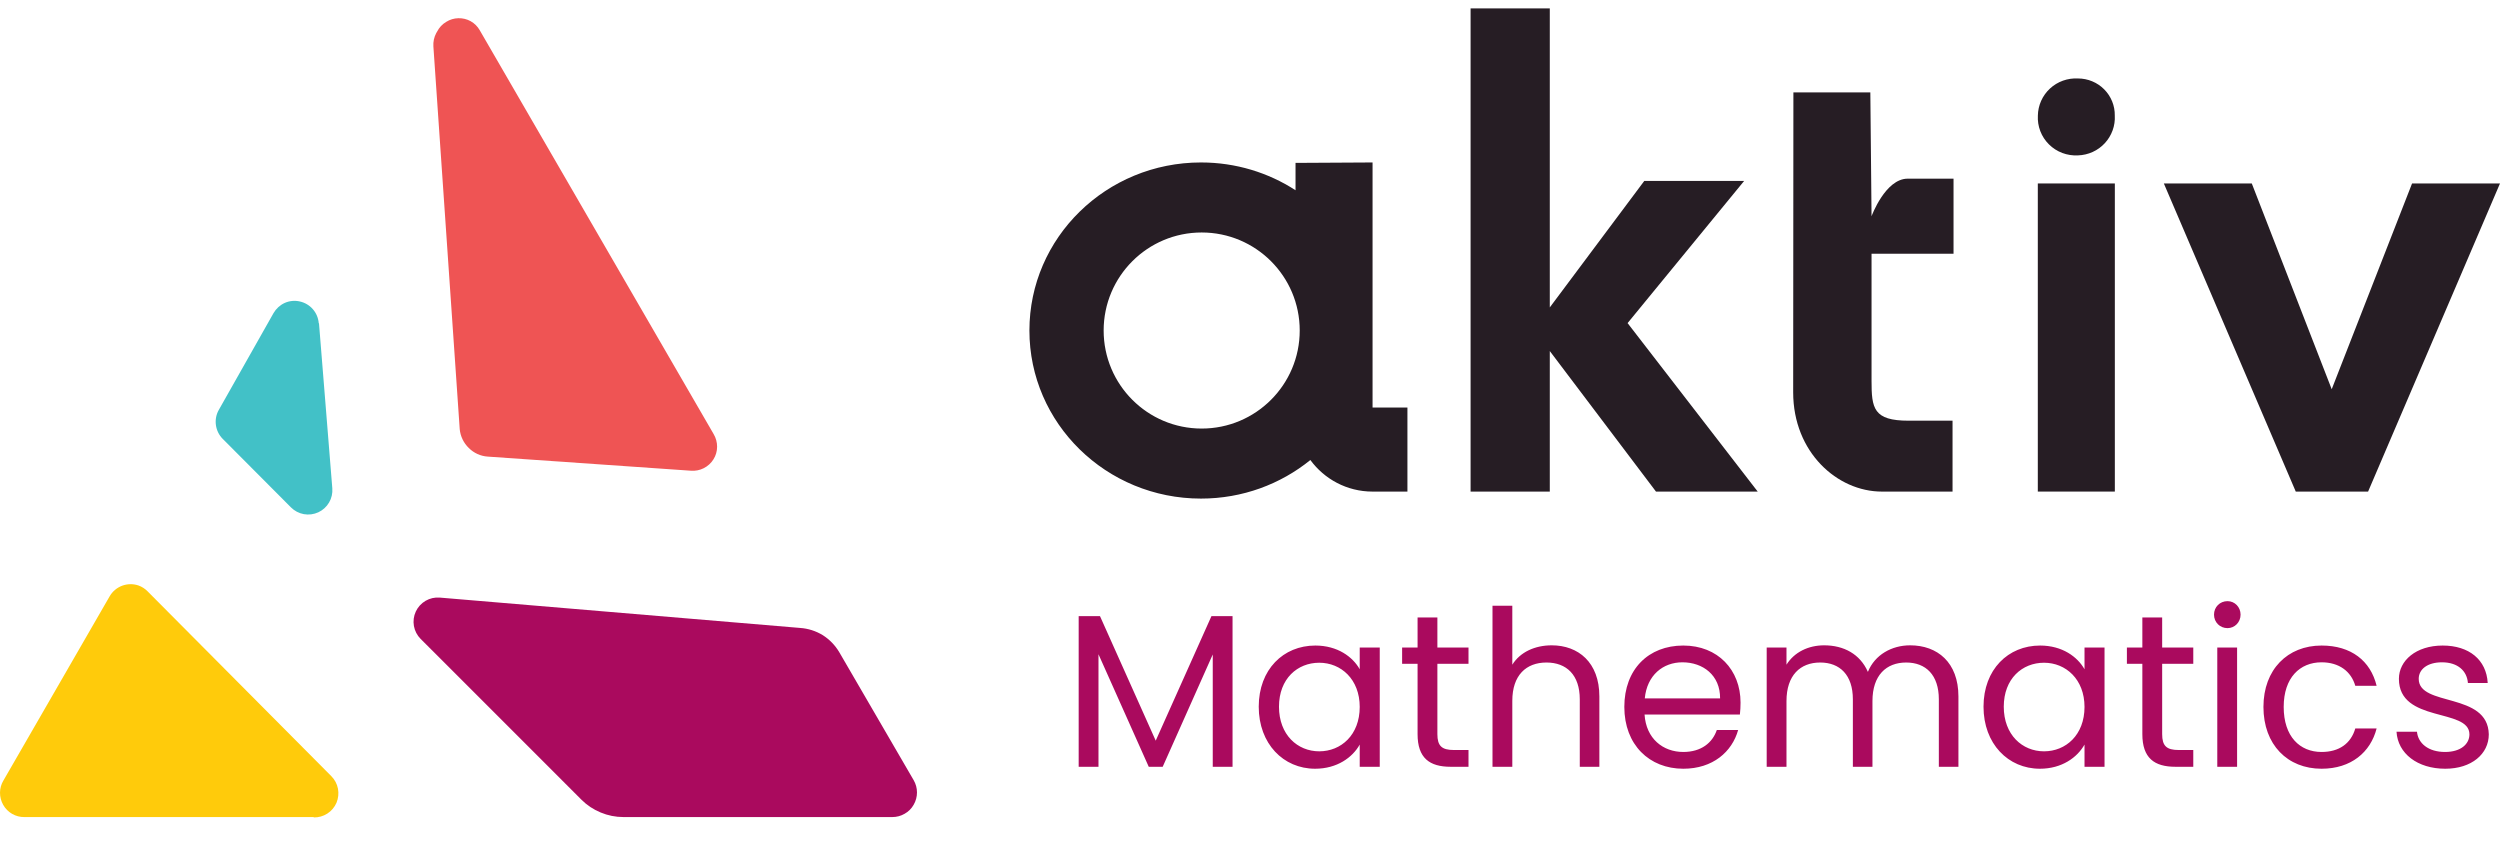
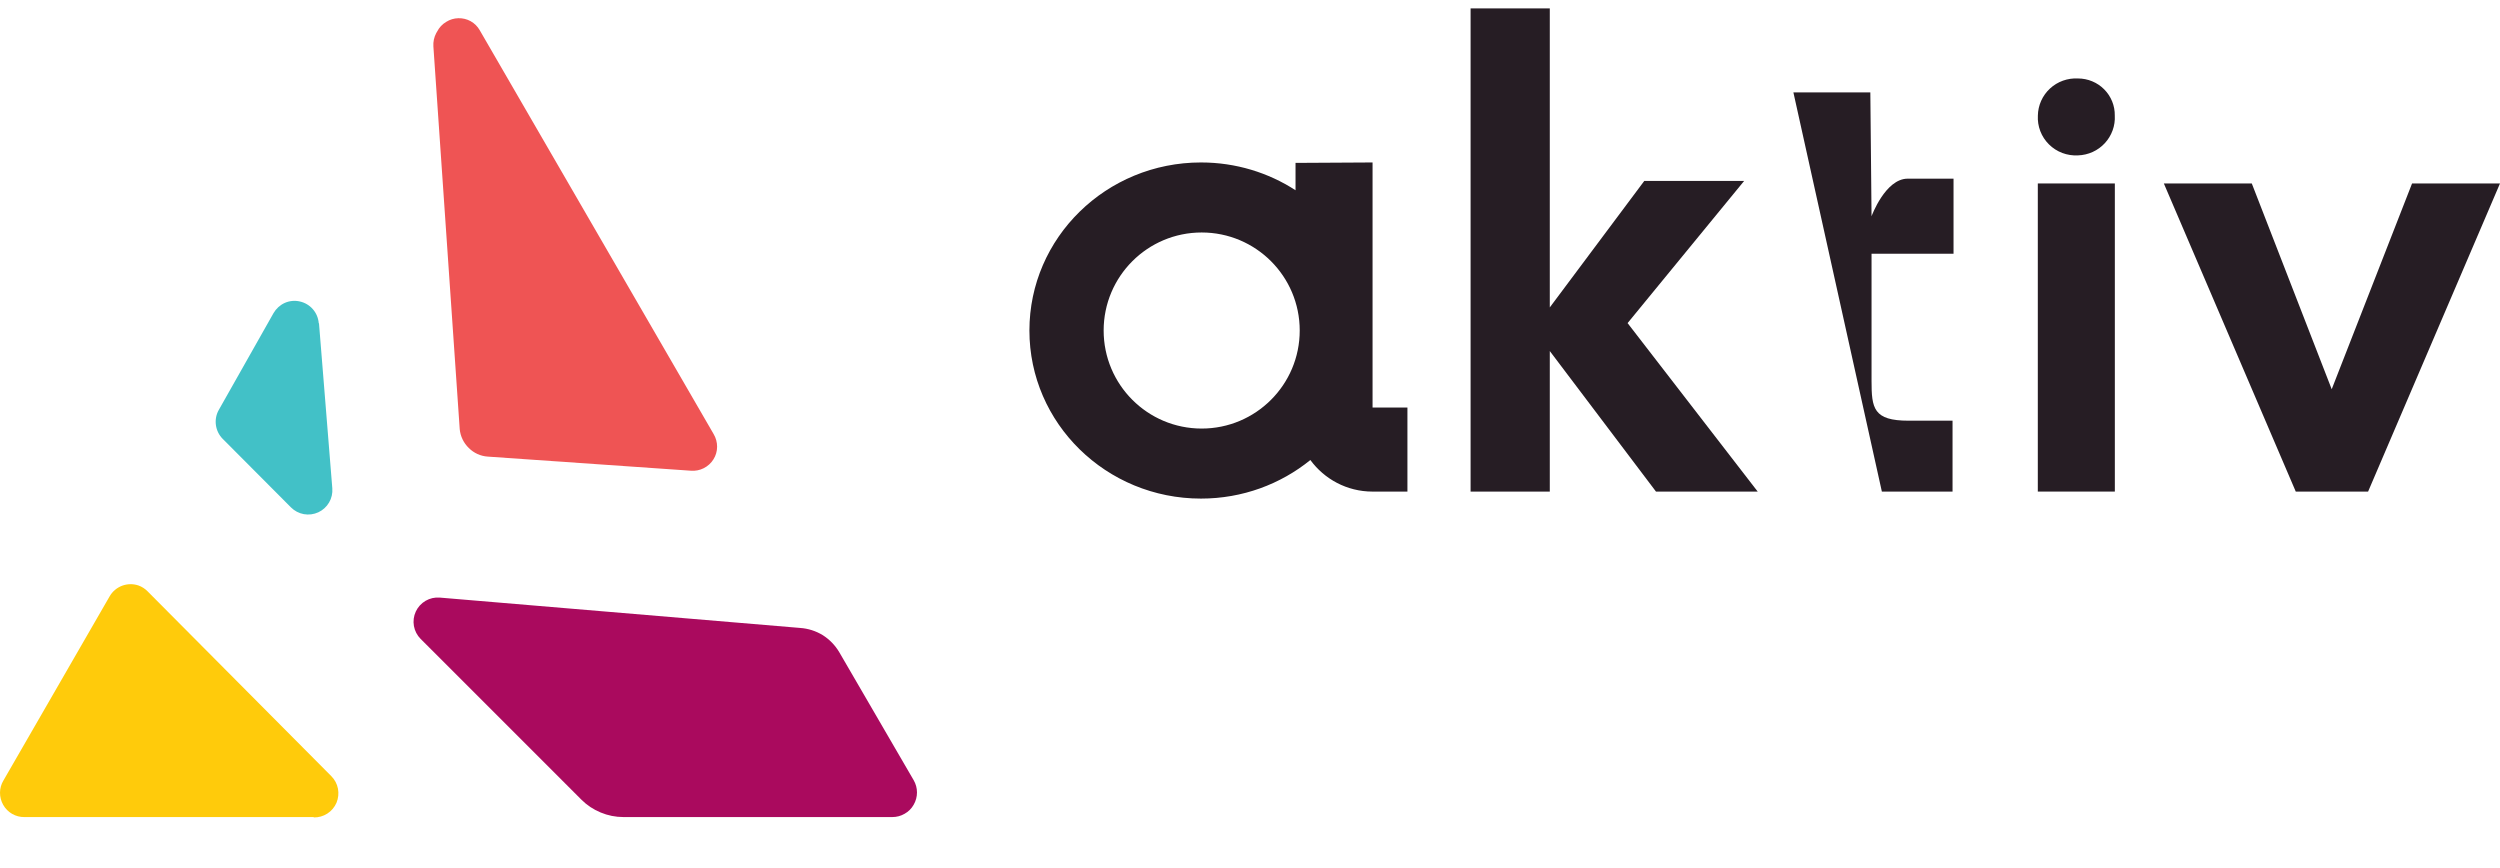
<svg xmlns="http://www.w3.org/2000/svg" width="170" height="59" viewBox="0 0 170 59" fill="none">
  <path d="M54.41 42.7L29.904 40.636C29.568 40.609 29.231 40.685 28.939 40.855C28.648 41.025 28.416 41.28 28.274 41.586C28.132 41.892 28.087 42.234 28.146 42.567C28.205 42.899 28.364 43.205 28.602 43.444L39.535 54.377C39.91 54.753 40.357 55.05 40.849 55.251C41.338 55.455 41.862 55.56 42.392 55.56H60.682C60.973 55.561 61.26 55.484 61.512 55.337C61.773 55.193 61.988 54.978 62.132 54.718C62.278 54.465 62.355 54.179 62.355 53.887C62.355 53.595 62.278 53.309 62.132 53.057L57.062 44.336C56.785 43.872 56.403 43.48 55.947 43.19C55.481 42.906 54.954 42.738 54.41 42.7Z" fill="#AA0A5E" />
  <path d="M21.332 55.561H1.661C1.368 55.565 1.079 55.49 0.825 55.344C0.571 55.198 0.361 54.986 0.217 54.73C0.074 54.477 -0.001 54.191 7.09676e-06 53.9C0.002 53.607 0.084 53.32 0.236 53.069L7.456 40.55C7.646 40.219 7.946 39.965 8.303 39.83C8.66 39.696 9.053 39.69 9.414 39.812C9.648 39.895 9.86 40.031 10.034 40.209L22.529 52.778C22.761 53.01 22.918 53.305 22.981 53.627C23.042 53.95 23.007 54.284 22.882 54.587C22.752 54.889 22.536 55.145 22.26 55.323C21.984 55.501 21.661 55.592 21.332 55.585V55.561Z" fill="#FFCB0B" />
  <path d="M21.692 21.993L22.597 33.205C22.624 33.542 22.548 33.879 22.377 34.171C22.206 34.463 21.95 34.696 21.643 34.837C21.336 34.978 20.993 35.022 20.66 34.962C20.327 34.901 20.021 34.74 19.783 34.5L15.147 29.846C14.893 29.591 14.73 29.26 14.682 28.904C14.632 28.546 14.701 28.182 14.881 27.869L18.599 21.293C18.775 20.988 19.041 20.745 19.361 20.599C19.685 20.455 20.046 20.42 20.39 20.5C20.734 20.576 21.044 20.76 21.275 21.026C21.506 21.291 21.646 21.624 21.673 21.975L21.692 21.993Z" fill="#42C1C7" />
  <path d="M29.724 2.149L29.662 2.254C29.516 2.53 29.45 2.841 29.47 3.153L31.261 29.183C31.308 29.671 31.528 30.126 31.881 30.466C32.224 30.809 32.68 31.017 33.164 31.049L46.985 32.009C47.286 32.033 47.588 31.973 47.858 31.836C48.128 31.699 48.355 31.491 48.515 31.235C48.677 30.979 48.763 30.682 48.763 30.379C48.764 30.076 48.683 29.779 48.528 29.518L32.625 2.062C32.48 1.802 32.265 1.587 32.005 1.442C31.749 1.301 31.46 1.23 31.168 1.238C30.876 1.245 30.591 1.33 30.344 1.486C30.078 1.643 29.863 1.873 29.724 2.149Z" fill="#EF5454" />
  <path d="M100 0.57H105.386V33.428H100V0.57ZM110.676 21.971L119.524 33.428H112.607L104.272 22.396L111.812 12.302H118.603L110.676 21.971Z" fill="#261D24" />
-   <path d="M121.951 6.285H127.183L127.265 14.705C127.265 14.705 128.199 12.149 129.724 12.149H132.84V17.255H127.265V25.892C127.265 27.767 127.392 28.607 129.784 28.607H132.773V33.428H127.967C124.933 33.428 121.936 30.751 121.936 26.68L121.951 6.285Z" fill="#261D24" />
+   <path d="M121.951 6.285H127.183L127.265 14.705C127.265 14.705 128.199 12.149 129.724 12.149H132.84V17.255H127.265V25.892C127.265 27.767 127.392 28.607 129.784 28.607H132.773V33.428H127.967L121.951 6.285Z" fill="#261D24" />
  <path d="M138.571 12.475H143.809V33.427H138.571V12.475Z" fill="#261D24" />
  <path d="M141.304 5.336C141.635 5.336 141.964 5.401 142.27 5.529C142.576 5.656 142.854 5.842 143.086 6.077C143.319 6.312 143.503 6.59 143.626 6.896C143.75 7.201 143.811 7.529 143.805 7.858C143.825 8.2 143.775 8.542 143.658 8.864C143.542 9.187 143.362 9.483 143.129 9.735C142.896 9.988 142.615 10.191 142.301 10.334C141.987 10.476 141.648 10.555 141.304 10.566C140.94 10.586 140.576 10.53 140.236 10.402C139.895 10.273 139.586 10.074 139.329 9.818C139.071 9.563 138.871 9.256 138.741 8.918C138.611 8.58 138.555 8.219 138.575 7.858C138.581 7.512 138.657 7.172 138.798 6.856C138.94 6.54 139.144 6.256 139.399 6.02C139.653 5.785 139.953 5.603 140.281 5.485C140.608 5.368 140.956 5.317 141.304 5.336Z" fill="#261D24" />
  <path d="M147.142 12.476H153.122L158.556 26.468L164.02 12.476H169.999L161.03 33.428H156.112L147.142 12.476Z" fill="#261D24" />
  <path fill-rule="evenodd" clip-rule="evenodd" d="M81.667 33.904C84.493 33.904 87.085 32.919 89.105 31.281C90.056 32.58 91.591 33.425 93.324 33.428V33.428H95.705V27.714H93.334V11.047L88.096 11.077V12.937C86.252 11.742 84.042 11.047 81.667 11.047C75.223 11.047 70 16.164 70 22.475C70 28.787 75.223 33.904 81.667 33.904ZM81.714 29.142C85.396 29.142 88.381 26.157 88.381 22.475C88.381 18.793 85.396 15.809 81.714 15.809C78.032 15.809 75.048 18.793 75.048 22.475C75.048 26.157 78.032 29.142 81.714 29.142Z" fill="#261D24" />
-   <path d="M73.35 52.141H74.697V44.489L78.115 52.141H79.063L82.467 44.504V52.141H83.813V41.899H82.378L78.589 50.365L74.8 41.899H73.35V52.141ZM85.594 48.056C85.594 50.572 87.267 52.274 89.427 52.274C90.922 52.274 91.973 51.504 92.461 50.631V52.141H93.823V44.03H92.461V45.51C91.988 44.667 90.952 43.897 89.442 43.897C87.267 43.897 85.594 45.525 85.594 48.056ZM92.461 48.071C92.461 49.98 91.189 51.09 89.709 51.09C88.229 51.09 86.971 49.965 86.971 48.056C86.971 46.147 88.229 45.066 89.709 45.066C91.189 45.066 92.461 46.191 92.461 48.071ZM96.395 49.921C96.395 51.549 97.209 52.141 98.645 52.141H99.858V51.001H98.867C98.038 51.001 97.742 50.72 97.742 49.921V45.14H99.858V44.03H97.742V41.988H96.395V44.03H95.344V45.14H96.395V49.921ZM101.49 52.141H102.837V47.656C102.837 45.91 103.784 45.051 105.16 45.051C106.522 45.051 107.425 45.895 107.425 47.553V52.141H108.757V47.36C108.757 45.037 107.321 43.882 105.516 43.882C104.376 43.882 103.37 44.341 102.837 45.199V41.189H101.49V52.141ZM114.405 45.037C115.796 45.037 116.98 45.91 116.966 47.493H111.845C111.993 45.91 113.088 45.037 114.405 45.037ZM118.194 49.639H116.744C116.448 50.513 115.678 51.134 114.464 51.134C113.088 51.134 111.934 50.231 111.83 48.589H118.312C118.342 48.307 118.357 48.071 118.357 47.775C118.357 45.555 116.818 43.897 114.464 43.897C112.096 43.897 110.454 45.51 110.454 48.071C110.454 50.646 112.156 52.274 114.464 52.274C116.477 52.274 117.78 51.119 118.194 49.639ZM131.841 52.141H133.173V47.36C133.173 45.037 131.738 43.882 129.888 43.882C128.645 43.882 127.49 44.519 127.017 45.688C126.484 44.474 125.374 43.882 124.042 43.882C122.976 43.882 122.014 44.341 121.481 45.199V44.03H120.135V52.141H121.481V47.671C121.481 45.925 122.414 45.051 123.775 45.051C125.107 45.051 125.995 45.895 125.995 47.553V52.141H127.327V47.671C127.327 45.925 128.26 45.051 129.621 45.051C130.953 45.051 131.841 45.895 131.841 47.553V52.141ZM134.879 48.056C134.879 50.572 136.552 52.274 138.713 52.274C140.207 52.274 141.258 51.504 141.747 50.631V52.141H143.108V44.03H141.747V45.51C141.273 44.667 140.237 43.897 138.727 43.897C136.552 43.897 134.879 45.525 134.879 48.056ZM141.747 48.071C141.747 49.98 140.474 51.09 138.994 51.09C137.514 51.09 136.256 49.965 136.256 48.056C136.256 46.147 137.514 45.066 138.994 45.066C140.474 45.066 141.747 46.191 141.747 48.071ZM145.68 49.921C145.68 51.549 146.494 52.141 147.93 52.141H149.143V51.001H148.152C147.323 51.001 147.027 50.72 147.027 49.921V45.14H149.143V44.03H147.027V41.988H145.68V44.03H144.629V45.14H145.68V49.921ZM150.775 52.141H152.122V44.03H150.775V52.141ZM151.471 42.713C151.959 42.713 152.359 42.313 152.359 41.795C152.359 41.277 151.959 40.878 151.471 40.878C150.953 40.878 150.553 41.277 150.553 41.795C150.553 42.313 150.953 42.713 151.471 42.713ZM153.914 48.071C153.914 50.646 155.557 52.274 157.866 52.274C159.879 52.274 161.196 51.149 161.61 49.536H160.16C159.864 50.557 159.065 51.134 157.866 51.134C156.386 51.134 155.291 50.083 155.291 48.071C155.291 46.087 156.386 45.037 157.866 45.037C159.065 45.037 159.879 45.658 160.16 46.635H161.61C161.196 44.933 159.879 43.897 157.866 43.897C155.557 43.897 153.914 45.525 153.914 48.071ZM169.238 49.935C169.179 47.035 164.473 48.085 164.473 46.161C164.473 45.51 165.065 45.037 166.056 45.037C167.137 45.037 167.758 45.629 167.818 46.443H169.164C169.076 44.859 167.892 43.897 166.101 43.897C164.295 43.897 163.126 44.918 163.126 46.161C163.126 49.181 167.921 48.13 167.921 49.935C167.921 50.601 167.329 51.134 166.264 51.134C165.124 51.134 164.428 50.542 164.354 49.758H162.963C163.052 51.238 164.384 52.274 166.278 52.274C168.069 52.274 169.238 51.267 169.238 49.935Z" fill="#AA0A5E" />
</svg>